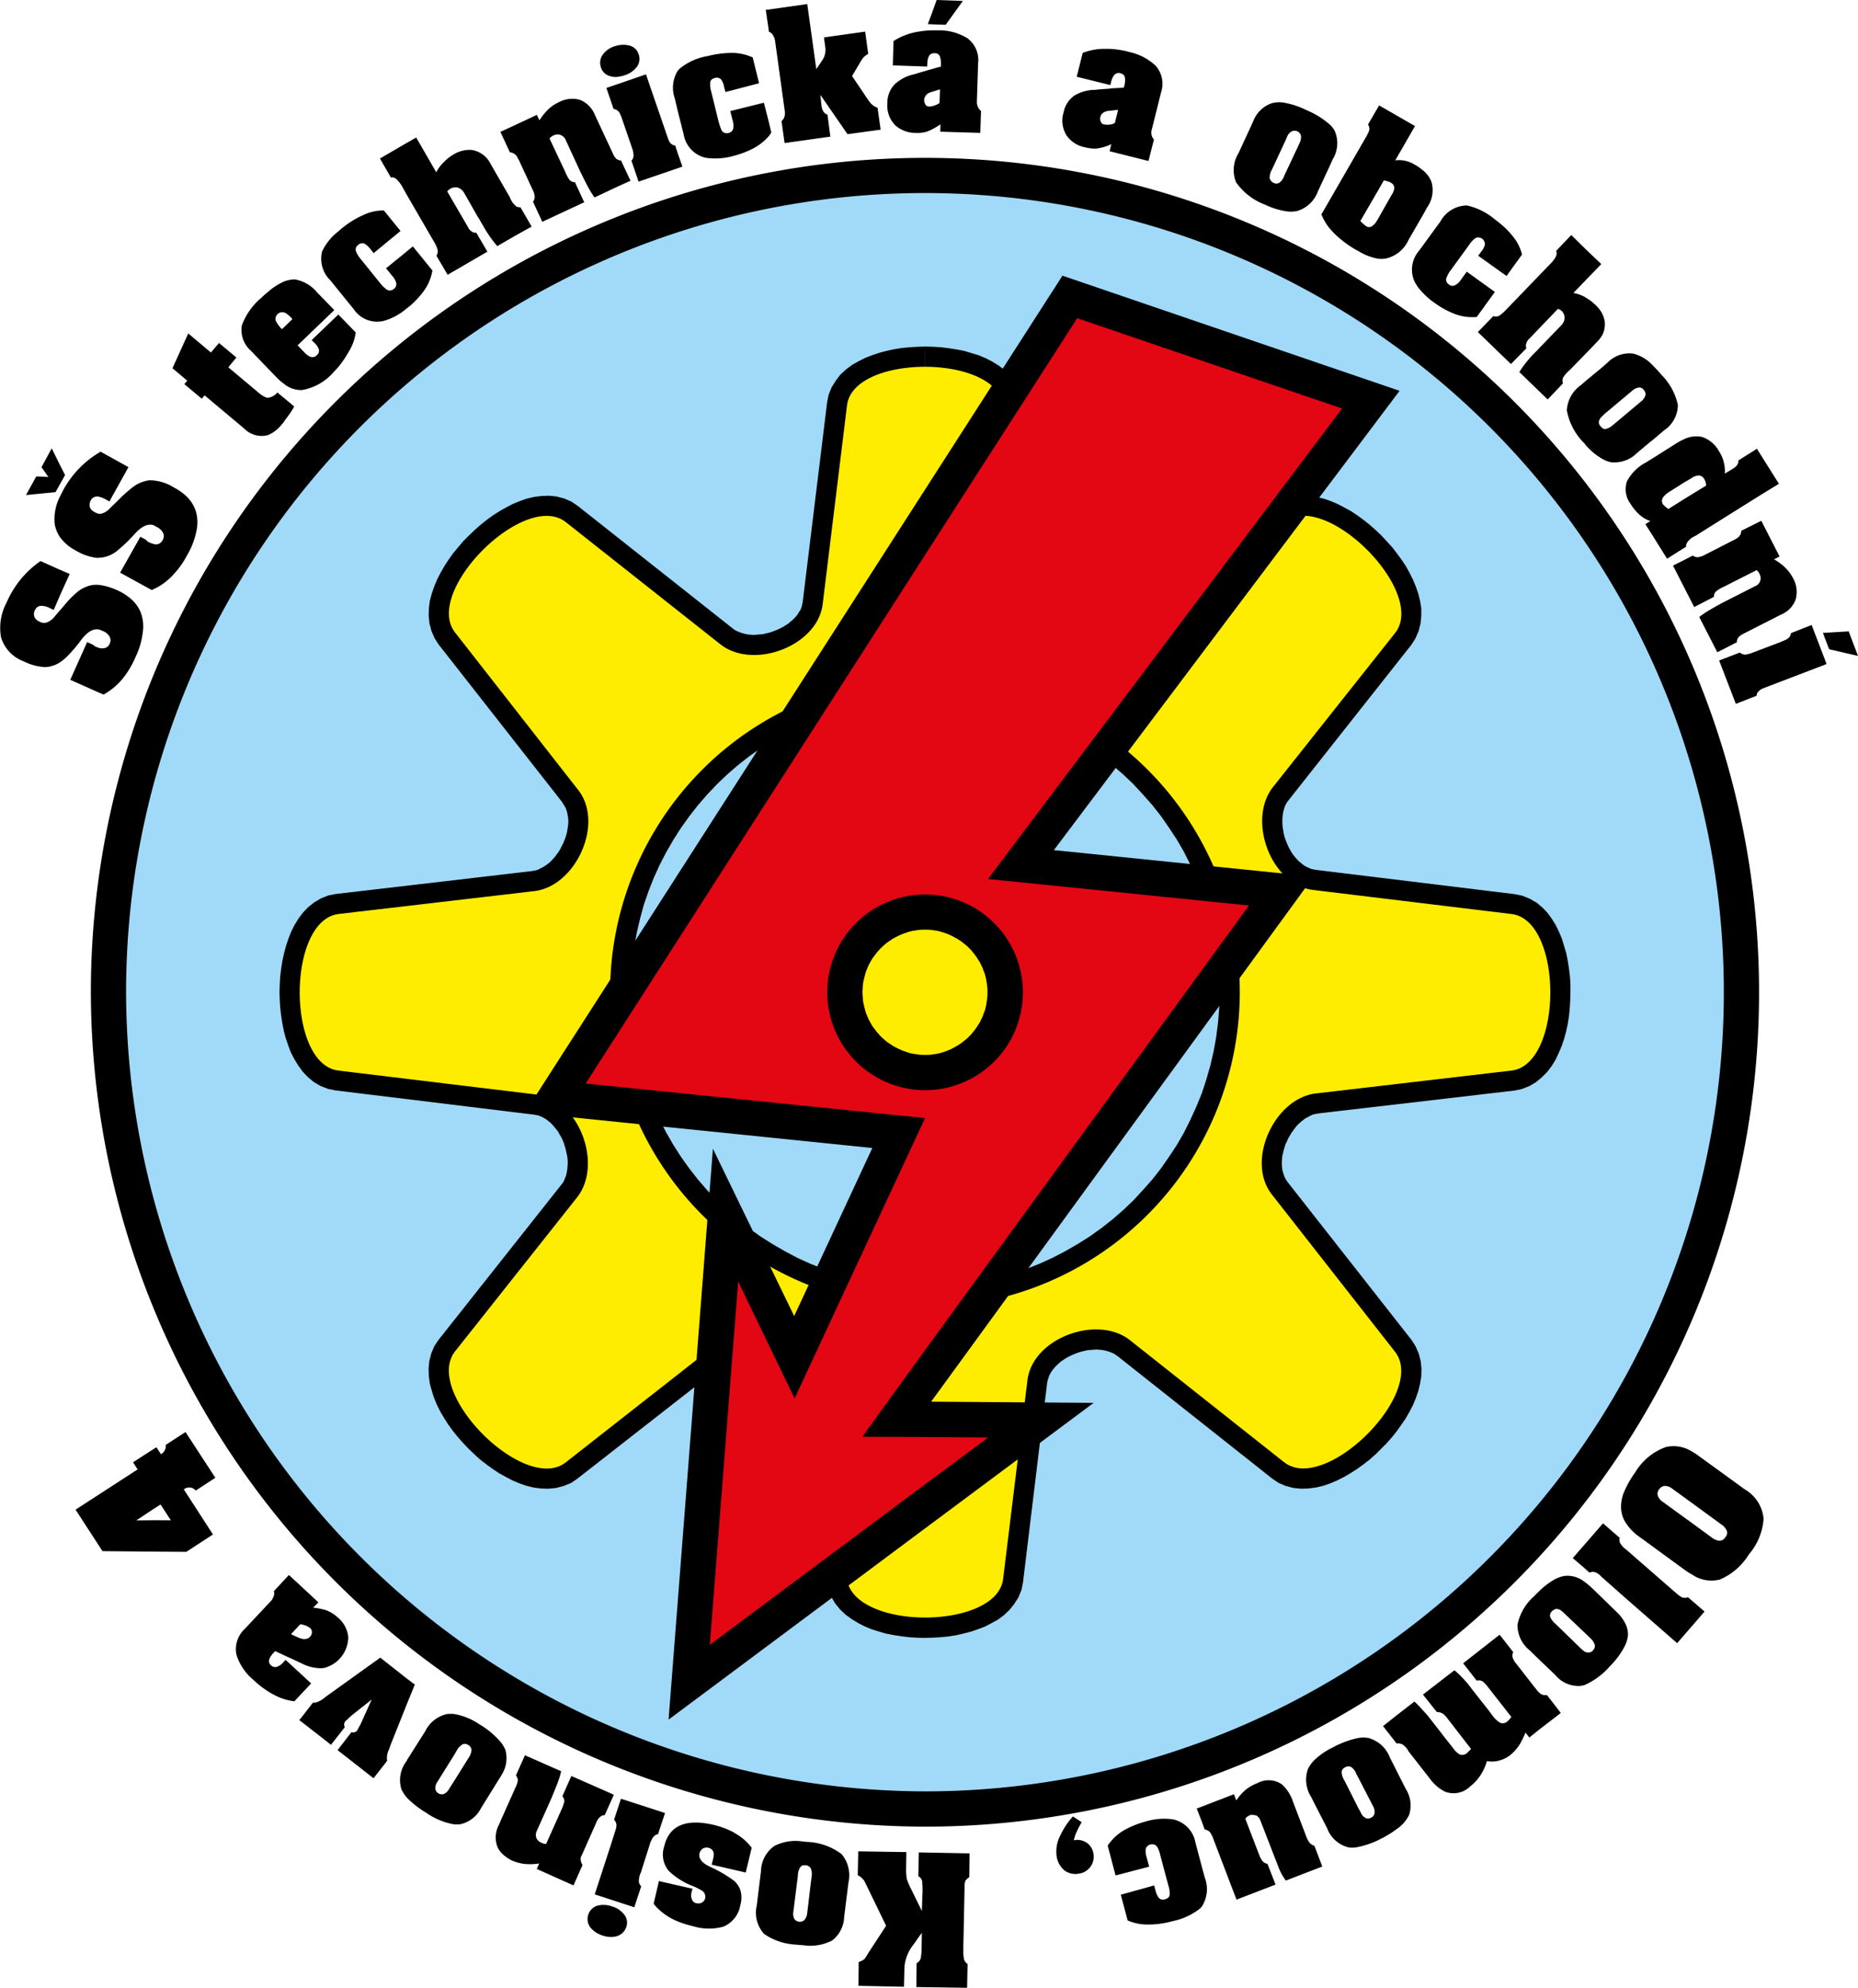
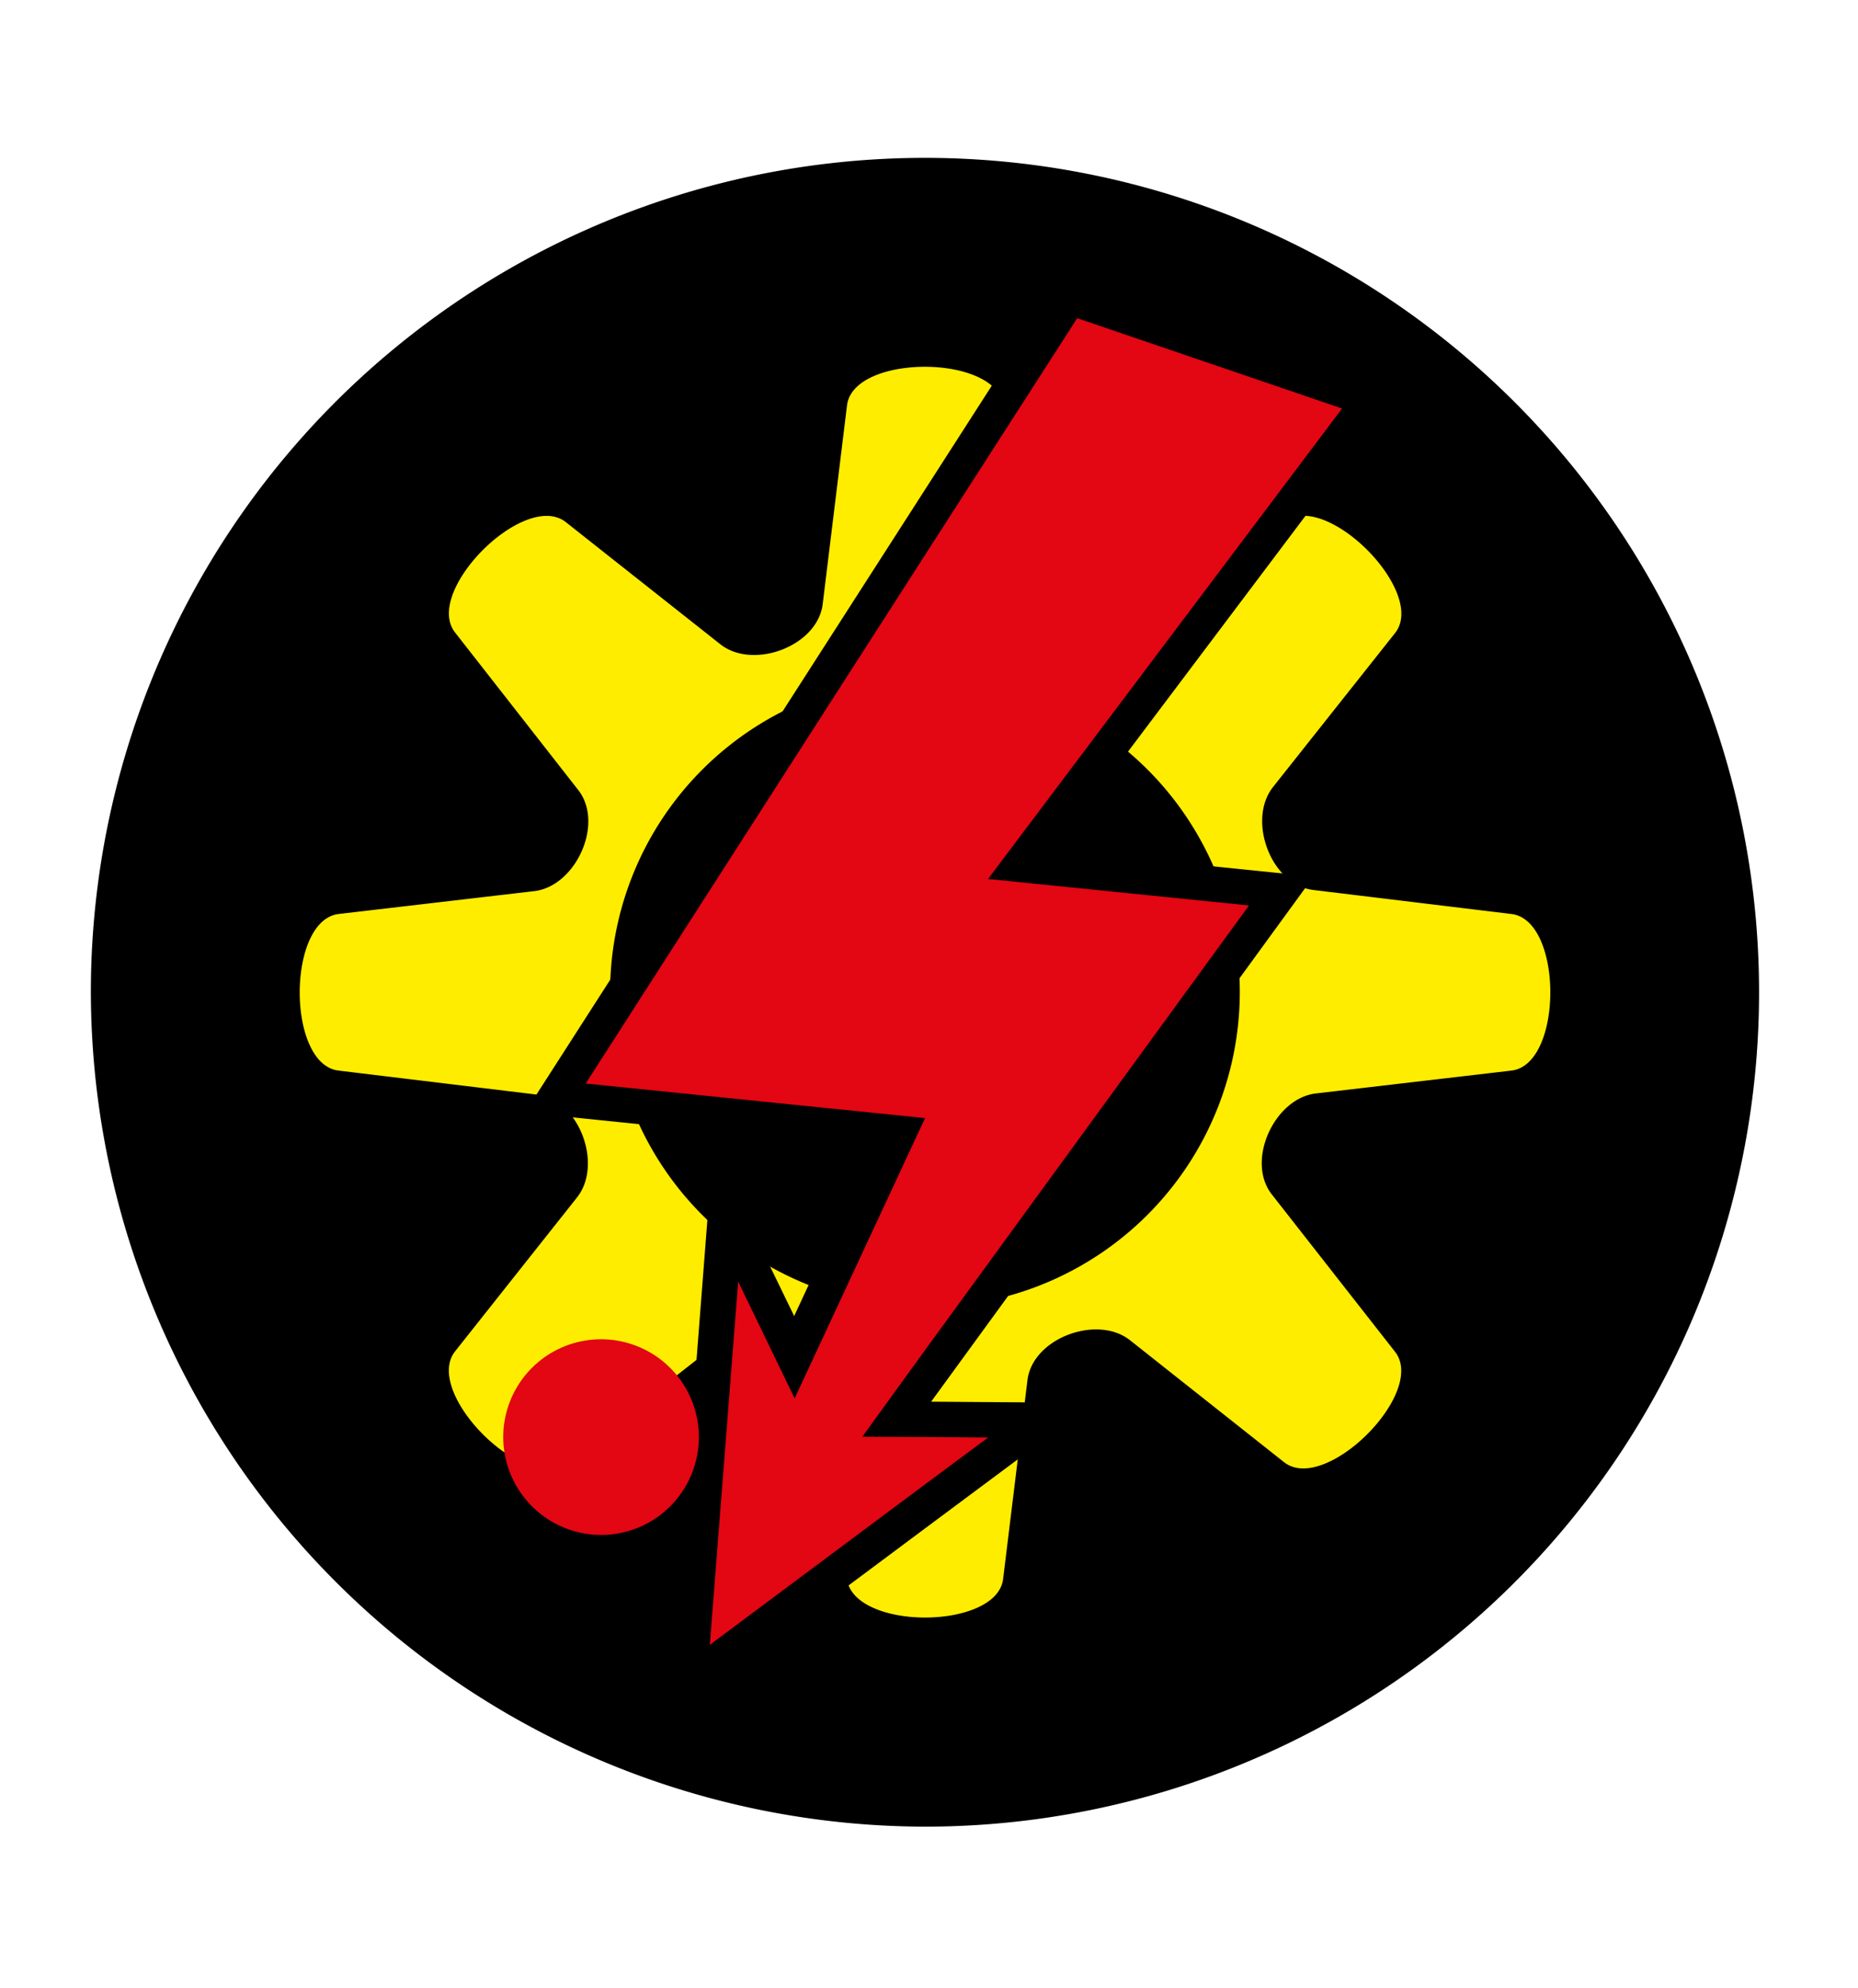
<svg xmlns="http://www.w3.org/2000/svg" width="105.808" height="113.159">
  <g data-name="stažený soubor">
    <path d="M52.674 103.987a47.5 47.5 0 1 0-47.5-47.5 47.6 47.6 0 0 0 47.5 47.5Z" data-name="Path 3746" />
-     <path fill="#a1daf8" d="M52.674 101.978A45.494 45.494 0 1 0 7.18 56.484a45.59 45.59 0 0 0 45.494 45.494Z" data-name="Path 3747" />
    <path fill="#ffed00" stroke="#000" stroke-miterlimit="10" stroke-width=".216" d="M52.673 60.338a3.847 3.847 0 1 0-3.826-3.853 3.857 3.857 0 0 0 3.826 3.853Z" data-name="Path 3748" />
-     <path d="m58.169 22.944 1.289 11.139.027.149.041.136.041.136.054.122.068.136.082.122.095.136.095.122.122.122.122.122.136.122.136.109.149.095.163.095.163.095.163.081.176.068.177.068.163.041.177.054.176.027.177.014.163.014h.163l.149-.014.149-.014.149-.027.136-.041.122-.054.122-.054.122-.068.122-.095 8.982-7.028.339-.231.407-.163.42-.109.421-.041.421.014.407.054.407.095.393.136.38.163.38.2.366.2.366.244.353.258.339.271.339.3.326.312.3.326.3.326.271.353.258.353.244.366.2.366.19.38.163.393.136.393.095.393.068.407v.421l-.041.421-.108.421-.177.407-.217.339-6.96 8.806-.095.122-.068.109-.068.122-.054.136-.041.149-.041.149-.013.149-.027.163v.339l.014.176.027.176.027.177.041.19.054.176.068.176.068.163.081.177.082.149.095.163.095.136.109.136.109.122.122.122.122.095.109.095.122.081.136.068.122.054.122.054.136.027.149.027 11.329 1.384.393.081.407.163.38.217.326.271.285.3.244.339.217.353.176.366.163.393.122.407.122.407.081.421.068.434.054.448.027.434v.448l-.013.448-.027.448-.041.434-.068.434-.095.434-.109.407-.136.407-.163.38-.176.38-.217.353-.244.326-.3.3-.326.271-.366.217-.421.163-.393.081-11.153 1.3-.149.027-.136.027-.122.041-.136.068-.122.068-.136.068-.122.095-.136.109-.122.109-.122.122-.109.136-.109.149-.109.149-.095.163-.095.163-.068.163-.082.163-.054.177-.054.176-.041.176-.041.177-.014.163-.013.163v.163l.013.163.014.149.041.149.041.136.041.122.054.122.068.109.095.136 7.042 8.969.217.339.176.407.109.421.041.421-.013.421-.068.407-.095.394-.136.393-.163.394-.19.366-.217.38-.244.353-.258.367-.271.339-.3.339-.312.312-.312.312-.339.3-.353.271-.353.258-.366.231-.366.217-.38.19-.38.163-.393.136-.407.095-.407.054-.421.013-.42-.041-.421-.109-.407-.176-.339-.231-8.792-6.96-.136-.095-.109-.068-.122-.054-.136-.054-.136-.041-.149-.041-.163-.027-.163-.014-.163-.014-.176.014-.177.014-.176.014-.177.041-.176.041-.177.054-.176.068-.177.068-.163.081-.163.081-.149.095-.149.1-.136.108-.122.109-.109.109-.109.122-.095.122-.081.122-.068.122-.054.122-.041.136-.041.122-.027.163-1.37 11.316-.081.407-.163.407-.231.366-.271.339-.3.285-.326.244-.366.2-.366.19-.393.149-.393.136-.421.109-.421.095-.434.068-.434.041-.448.027-.434.014V73.373l.868-.027.855-.054.841-.108.828-.149.814-.19.8-.231.787-.271.76-.3.746-.339.733-.38.706-.407.692-.434.665-.475.638-.5.61-.529.584-.556.556-.6.543-.611.5-.637.461-.665.448-.678.407-.706.366-.733.339-.746.312-.76.258-.787.231-.8.19-.814.149-.828.109-.855.068-.855.013-.868-.013-.855-.068-.855-.109-.855-.149-.828-.19-.814-.231-.8-.258-.787-.312-.76-.339-.746-.366-.733-.407-.706-.448-.678-.461-.665-.5-.638-.543-.611-.556-.6-.584-.556-.61-.529-.638-.5-.665-.475-.692-.434-.706-.407-.723-.375-.746-.339-.76-.3-.787-.271-.8-.231-.814-.19-.828-.149-.841-.109-.855-.054-.868-.027V19.837h.013l.448.014.434.027.448.054.434.068.42.081.407.122.407.122.393.163.366.19.353.217.326.244.312.285.258.326.231.38.149.407.1.407Zm-5.5 70.188h-.014l-.434-.014-.448-.027-.434-.054-.434-.068-.421-.081-.42-.122-.393-.122-.393-.163-.366-.19-.353-.217-.339-.244-.3-.285-.271-.326-.217-.38-.163-.407-.081-.407-1.3-11.139-.014-.149-.041-.136-.041-.136-.054-.122-.068-.136-.081-.122-.095-.135-.109-.122-.109-.122-.122-.122-.136-.122-.149-.108-.149-.1-.149-.095-.163-.095-.176-.082-.163-.068-.176-.068-.177-.041-.176-.054-.163-.027-.177-.014-.163-.014h-.159l-.163.014-.149.014-.136.027-.136.041-.136.054-.122.054-.109.068-.122.095-9 7.028-.339.231-.407.163-.421.109-.42.041-.407-.013-.402-.049-.407-.1-.393-.136-.38-.163-.38-.2-.366-.2-.366-.244-.353-.258-.353-.271-.326-.3-.326-.312-.312-.326-.285-.326-.285-.353-.258-.353-.231-.366-.217-.366-.19-.38-.163-.393-.122-.393-.108-.393-.054-.407-.014-.421.041-.421.109-.42.177-.407.231-.339 6.96-8.792.095-.122.068-.108.054-.122.054-.136.054-.149.027-.149.027-.149.013-.163.014-.163v-.177l-.014-.177-.027-.176-.041-.176-.041-.19-.054-.177-.054-.177-.068-.163-.081-.177-.095-.149-.082-.163-.109-.136-.108-.136-.109-.122-.109-.122-.122-.095-.122-.095-.122-.082-.122-.068-.122-.054-.122-.054-.136-.027-.149-.027-11.329-1.384-.394-.082-.42-.163-.366-.217-.326-.271-.285-.3-.244-.339-.217-.353-.19-.366-.149-.393-.137-.411-.109-.407-.081-.421-.068-.434-.054-.448-.027-.448-.014-.434.014-.448.027-.448.054-.434.068-.434.095-.434.109-.407.136-.407.149-.38.19-.38.217-.353.244-.326.285-.3.339-.271.366-.217.407-.163.407-.081 11.139-1.3.163-.027.122-.027.136-.041.122-.068.136-.068.136-.081.122-.081.136-.109.122-.109.109-.122.122-.136.109-.149.109-.149.095-.163.081-.163.082-.163.068-.163.068-.176.054-.176.041-.176.027-.176.027-.163.014-.163v-.163l-.014-.163-.027-.149-.027-.149-.041-.136-.041-.122-.068-.122-.068-.109-.081-.136-7.042-8.982-.217-.339-.177-.407-.109-.421-.041-.421.014-.421.054-.407.108-.393.136-.393.163-.393.19-.366.217-.38.231-.353.258-.366.285-.339.285-.339.312-.312.326-.312.339-.3.339-.271.353-.258.366-.231.38-.217.366-.19.393-.163.394-.136.393-.095.42-.054.407-.014.421.041.42.109.407.176.339.231 8.806 6.96.122.095.122.068.122.054.136.054.136.041.149.041.149.027.163.014.176.014.163-.014.176-.014.19-.014.176-.041.176-.041.177-.054.176-.068.177-.068.163-.081.163-.081.149-.095.149-.095.122-.109.136-.109.109-.109.109-.122.095-.122.068-.122.081-.122.054-.122.041-.136.027-.122.027-.163 1.384-11.316.082-.407.163-.407.231-.366.258-.339.312-.285.326-.244.353-.2.38-.19.38-.149.407-.136.407-.109.434-.095.434-.068.434-.041.448-.027.421-.014v19.769l-.855.027-.855.054-.841.109-.828.149-.828.19-.787.231-.787.271-.773.3-.746.339-.719.38-.706.407-.692.434-.665.475-.638.5-.61.529-.584.556-.57.6-.529.611-.5.638-.475.665-.434.678-.407.706-.381.732-.339.746-.3.76-.271.787-.217.8-.19.814-.149.828-.109.855-.068.855-.027.855.027.868.068.855.109.855.149.828.19.814.217.8.271.787.3.76.339.746.38.733.407.706.434.678.475.665.5.638.529.611.57.6.584.556.611.529.638.5.665.475.692.434.705.407.719.38.746.339.773.3.787.271.787.231.828.19.828.149.841.108.855.054.855.027v19.755Z" data-name="Path 3749" />
-     <path fill="none" stroke="#000" stroke-miterlimit="10" stroke-width=".216" d="m58.169 22.944 1.289 11.139.027.149.041.136.041.136.054.122.068.136.082.122.095.136.095.122.122.122.122.122.136.122.136.109.149.095.163.095.163.095.163.081.176.068.177.068.163.041.177.054.176.027.177.014.163.014h.163l.149-.014.149-.014.149-.027.136-.041.122-.054.122-.054.122-.068.122-.095 8.982-7.028.339-.231.407-.163.42-.109.421-.041.421.014.407.054.407.095.393.136.38.163.38.2.366.2.366.244.353.258.339.271.339.3.326.312.3.326.3.326.271.353.258.353.244.366.2.366.19.38.163.393.136.393.095.393.068.407v.421l-.041.421-.108.421-.177.407-.217.339-6.96 8.806-.095.122-.068.109-.068.122-.054.136-.041.149-.041.149-.013.149-.027.163v.339l.014.176.027.176.027.177.041.19.054.176.068.176.068.163.081.177.082.149.095.163.095.136.109.136.109.122.122.122.122.095.109.095.122.081.136.068.122.054.122.054.136.027.149.027 11.329 1.384.393.081.407.163.38.217.326.271.285.3.244.339.217.353.176.366.163.393.122.407.122.407.081.421.068.434.054.448.027.434v.448l-.013.448-.027.448-.041.434-.068.434-.095.434-.109.407-.136.407-.163.38-.176.38-.217.353-.244.326-.3.3-.326.271-.366.217-.421.163-.393.081-11.153 1.3-.149.027-.136.027-.122.041-.136.068-.122.068-.136.068-.122.095-.136.109-.122.109-.122.122-.109.136-.109.149-.109.149-.095.163-.095.163-.068.163-.082.163-.054.177-.054.176-.041.176-.041.177-.014.163-.013.163v.163l.013.163.014.149.041.149.041.136.041.122.054.122.068.109.095.136 7.042 8.969.217.339.176.407.109.421.041.421-.013.421-.068.407-.095.394-.136.393-.163.394-.19.366-.217.38-.244.353-.258.367-.271.339-.3.339-.312.312-.312.312-.339.3-.353.271-.353.258-.366.231-.366.217-.38.19-.38.163-.393.136-.407.095-.407.054-.421.013-.42-.041-.421-.109-.407-.176-.339-.231-8.792-6.96-.136-.095-.109-.068-.122-.054-.136-.054-.136-.041-.149-.041-.163-.027-.163-.014-.163-.014-.176.014-.177.014-.176.014-.177.041-.176.041-.177.054-.176.068-.177.068-.163.081-.163.081-.149.095-.149.1-.136.108-.122.109-.109.109-.109.122-.095.122-.081.122-.068.122-.054.122-.041.136-.041.122-.027.163-1.37 11.316-.081.407-.163.407-.231.366-.271.339-.3.285-.326.244-.366.2-.366.19-.393.149-.393.136-.421.109-.421.095-.434.068-.434.041-.448.027-.448.014-.434-.014-.448-.027-.434-.054-.434-.068-.421-.081-.42-.122-.393-.122-.393-.163-.366-.19-.353-.217-.339-.244-.3-.285-.271-.326-.217-.38-.163-.407-.082-.407-1.3-11.139-.014-.149-.041-.136-.041-.136-.054-.122-.068-.136-.081-.122-.1-.135-.108-.122-.109-.122-.122-.122-.136-.122-.149-.109-.149-.095-.149-.095-.163-.095-.176-.082-.163-.068-.177-.068-.176-.041-.176-.054-.163-.027-.177-.014-.163-.014h-.154l-.163.014-.149.014-.136.027-.136.041-.136.054-.122.054-.109.068-.122.095-9 7.028-.339.231-.407.163-.421.109-.42.041-.407-.014-.407-.054-.407-.1-.393-.136-.38-.163-.38-.2-.366-.2-.366-.244-.353-.258-.353-.271-.326-.3-.326-.312-.312-.326-.285-.326-.285-.353-.258-.353-.231-.366-.217-.366-.19-.38-.163-.393-.122-.393-.108-.393-.054-.407-.014-.421.041-.421.109-.42.176-.407.231-.339 6.96-8.792.095-.122.068-.108.054-.122.054-.136.054-.149.027-.149.027-.149.013-.163.014-.163v-.177l-.014-.177-.027-.176-.041-.176-.041-.19-.054-.177-.054-.177-.068-.163-.081-.177-.095-.149-.082-.163-.109-.136-.108-.136-.109-.122-.109-.122-.122-.1-.122-.095-.122-.082-.122-.068-.122-.054-.122-.054-.136-.027-.149-.027-11.322-1.382-.393-.082-.42-.163-.366-.217-.326-.271-.285-.3-.244-.339-.217-.353-.19-.366-.149-.393-.139-.406-.109-.407-.081-.421-.068-.434-.054-.448-.027-.448-.014-.434.014-.448.027-.448.054-.434.068-.434.095-.434.109-.407.136-.407.149-.38.19-.38.217-.353.244-.326.285-.3.339-.271.366-.217.407-.163.407-.081 11.139-1.3.163-.027.122-.027.136-.041.122-.068.136-.068.136-.081.122-.081.136-.109.122-.109.108-.122.122-.136.109-.149.109-.149.095-.163.081-.163.082-.163.068-.163.068-.176.054-.176.041-.176.027-.176.027-.163.014-.163v-.163l-.014-.163-.027-.149-.027-.149-.041-.136-.041-.122-.068-.122-.068-.109-.081-.136-7.042-8.982-.217-.339-.176-.407-.109-.421-.041-.421.014-.421.054-.407.108-.393.136-.393.163-.393.19-.366.217-.38.231-.353.258-.366.285-.339.285-.339.312-.312.326-.312.339-.3.339-.271.353-.258.366-.231.38-.217.366-.19.393-.163.393-.136.394-.095.42-.054.407-.014.421.041.42.109.407.176.339.231 8.806 6.96.122.095.122.068.122.054.136.054.136.041.149.041.149.027.163.014.176.014.163-.014.176-.014.19-.014.177-.041.176-.041.18-.055.176-.068.177-.068.163-.081.163-.081.149-.095.149-.095.122-.109.136-.109.109-.109.109-.122.095-.122.068-.122.082-.122.054-.122.041-.136.027-.122.027-.163 1.384-11.316.081-.407.163-.407.231-.366.258-.339.312-.285.326-.244.353-.2.38-.19.38-.149.407-.136.407-.109.434-.095.434-.068.434-.041.448-.027.434-.014.448.014.434.027.448.054.434.068.42.081.407.122.407.122.393.163.366.19.353.217.326.244.312.285.258.326.231.38.149.407.094.408Zm-5.491 50.431.868-.027.855-.054.841-.108.828-.149.814-.19.8-.231.787-.271.76-.3.746-.339.733-.38.706-.407.692-.434.665-.475.638-.5.61-.529.584-.556.556-.6.543-.611.5-.638.461-.665.448-.678.407-.706.366-.733.339-.746.312-.76.258-.787.231-.8.19-.814.149-.828.109-.855.068-.855.014-.868-.014-.855-.068-.855-.109-.855-.149-.828-.19-.814-.231-.8-.258-.787-.312-.76-.339-.746-.366-.733-.407-.706-.448-.678-.461-.665-.5-.638-.543-.611-.556-.6-.584-.556-.61-.529-.638-.5-.665-.475-.692-.434-.706-.407-.732-.374-.746-.339-.76-.3-.787-.271-.8-.231-.814-.19-.828-.149-.841-.109-.855-.054-.868-.027-.855.027-.855.054-.841.109-.828.149-.828.19-.787.231-.787.271-.773.3-.746.339-.719.38-.705.407-.692.434-.665.475-.638.5-.611.529-.584.556-.57.6-.529.611-.5.638-.475.665-.434.678-.407.706-.38.733-.339.746-.3.76-.271.787-.217.8-.19.814-.149.828-.109.855-.068.855-.027.855.027.868.068.855.109.855.149.828.19.814.217.8.271.787.3.76.339.746.38.733.407.706.434.678.475.665.5.638.529.611.57.6.584.556.611.529.638.5.665.475.692.434.705.407.719.38.746.339.773.3.787.271.787.231.828.19.828.149.841.108.855.054Z" data-name="Path 3750" />
    <path fill="#ffed00" d="m86.079 52.033-11.3-1.37c-2.415-.3-3.758-3.975-2.293-5.848l6.961-8.779c1.845-2.334-3.962-8.154-6.3-6.323l-8.969 7.028c-1.913 1.493-5.468-.149-5.753-2.51l-1.289-11.126c-.176-1.479-2.32-2.225-4.464-2.225s-4.26.733-4.437 2.2l-1.384 11.3c-.285 2.415-3.975 3.772-5.834 2.293l-8.792-6.947c-2.334-1.845-8.141 3.948-6.309 6.282l7.015 8.969c1.493 1.913-.149 5.482-2.51 5.753l-11.126 1.3c-2.958.339-2.972 8.548-.027 8.914l11.316 1.37c2.4.3 3.758 3.976 2.28 5.848l-6.947 8.765c-1.845 2.334 3.962 8.154 6.3 6.323l8.969-7.028c1.913-1.479 5.468.149 5.739 2.51l1.3 11.126c.176 1.479 2.32 2.225 4.45 2.225s4.274-.733 4.45-2.2l1.384-11.3c.285-2.415 3.975-3.758 5.834-2.293l8.779 6.947c2.334 1.845 8.154-3.948 6.323-6.282L72.43 68c-1.506-1.913.149-5.482 2.51-5.753l11.126-1.3c2.958-.339 2.958-8.548.014-8.914Zm-33.4 22.388a17.93 17.93 0 1 1 17.924-17.937 17.96 17.96 0 0 1-17.929 17.937Z" data-name="Path 3751" />
    <path d="m60.503 15.694-7.829 12.184v25.047h.176l.19.014.177.027.176.027.163.041.176.054.163.054.163.068.149.068.149.081.149.081.149.095.136.095.136.109.136.109.122.122.122.122.109.136.109.136.095.136.095.149.095.149.068.149.082.163.054.163.068.163.041.163.041.176.027.176.027.176.014.176v.367l-.014.176-.027.177-.027.177-.041.176-.041.163-.068.163-.054.163-.082.163-.068.149-.095.149-.095.149-.095.136-.109.136-.109.136-.122.122-.122.122-.136.108-.136.109-.136.095-.149.095-.149.082-.149.082-.149.068-.163.068-.163.054-.176.054-.163.041-.176.027-.177.027-.19.014h-.176v26.96l9.606-7.15-9.254-.068 21.777-29.891-14.788-1.508 19.687-26.146Zm-7.829 12.184L29.893 63.332l19.783 2.022-4.45 9.566-4.628-9.526-2.524 32.5 14.6-10.882v-26.96h-.177l-.176-.014-.177-.027-.176-.027-.177-.041-.163-.054-.163-.054-.163-.068-.149-.068-.163-.081-.149-.082-.136-.095-.149-.095-.136-.109-.122-.109-.136-.122-.109-.122-.122-.136-.1-.136-.108-.136-.095-.149-.082-.149-.081-.149-.068-.163-.068-.163-.054-.163-.041-.163-.041-.177-.041-.176-.014-.177-.013-.176-.014-.19.014-.176.013-.176.014-.176.041-.176.041-.177.041-.163.054-.163.068-.163.068-.163.081-.149.082-.149.095-.149.108-.136.1-.136.122-.136.109-.122.136-.122.122-.109.136-.109.149-.095.136-.095.149-.081.163-.081.149-.068.163-.068.163-.054.163-.054.177-.041.176-.027.177-.027.176-.014h.177V27.882Z" data-name="Path 3752" />
-     <path fill="#e30613" d="M71.127 51.546 56.265 50.04l20.162-26.784-15.083-5.142-8.67 13.487-19.321 30.081 19.321 1.967v.014l-7.422 15.943-3.215-6.648-1.615 20.678 12.252-9.131 3.6-2.673-3.6-.027-3.569-.014 3.569-4.925Zm-24.016 4.939a5.57 5.57 0 1 1 5.563 5.577 5.579 5.579 0 0 1-5.563-5.577Z" data-name="Path 3753" />
-     <path d="m43.501 5.848-1.913.475.136.543a.988.988 0 0 1 .027.475.344.344 0 0 1-.271.231.338.338 0 0 1-.393-.163 4.394 4.394 0 0 1-.163-.475l-.423-1.724a1.323 1.323 0 0 1-.054-.529c.013-.122.109-.2.271-.244a.337.337 0 0 1 .366.109 1.129 1.129 0 0 1 .149.393l.081.3 1.913-.5-.363-1.469a2.839 2.839 0 0 0-1.163-.258 5.693 5.693 0 0 0-1.384.176 3.452 3.452 0 0 0-1.614.719c-.041.041-.068.081-.109.122a1.851 1.851 0 0 0-.163 1.587l.163.692.339 1.343a1.643 1.643 0 0 0 1.248 1.33 3.758 3.758 0 0 0 1.6-.109 5.24 5.24 0 0 0 1.085-.407 3.106 3.106 0 0 0 .909-.706 2.071 2.071 0 0 0 .149-.217l-.149-.624-.274-1.07ZM35.212 9.1a.283.283 0 0 1-.136-.081.941.941 0 0 1-.176-.285l-1.018-2.181a1.53 1.53 0 0 0-.855-.868 1.616 1.616 0 0 0-1.208.136 2.214 2.214 0 0 0-.584.393 3.192 3.192 0 0 0-.515.638l-.149-.312-1.194.56-.882.407.543 1.167a.478.478 0 0 1 .339.163q.041.02.041.041c.027.041.068.122.149.271l.787 1.7a.808.808 0 0 1 .095.38.5.5 0 0 1-.095.258l.529 1.14 2.388-1.113-.529-1.14a.421.421 0 0 1-.312-.136 2.025 2.025 0 0 1-.229-.428l-.909-1.927a.7.7 0 0 1 .231-.176.569.569 0 0 1 .393-.027.532.532 0 0 1 .285.258l.787 1.71q.244.509.448.9a5.517 5.517 0 0 0 .421.692l1.357-.638.692-.312-.545-1.159a.292.292 0 0 1-.149-.027Zm3.243-.814a.434.434 0 0 1-.271-.136.739.739 0 0 1-.136-.244l-1.262-3.673-1.574.543-.679.231.407 1.193a.472.472 0 0 1 .271.136l.041.041a1.931 1.931 0 0 1 .149.323l.027.081.557 1.619a1.474 1.474 0 0 1 .095.434.438.438 0 0 1-.122.312l.407 1.194 2.225-.76.271-.095-.271-.773-.136-.421Zm-9.077 3.446c0-.014-.014-.014-.027-.027a1.083 1.083 0 0 1-.258-.339l-.081-.176-1.073-1.855a1.438 1.438 0 0 0-1.086-.8 1.752 1.752 0 0 0-1.045.271 2.394 2.394 0 0 0-.529.421 1.981 1.981 0 0 0-.434.583l-1.144-1.981-.57.326-1.493.868.624 1.085c.122-.041.258.014.393.176a1.689 1.689 0 0 1 .258.353l.217.393 1.614 2.781a1.552 1.552 0 0 1 .177.421.434.434 0 0 1-.068.326l.638 1.085 2.266-1.316-.638-1.085a.327.327 0 0 1-.244-.054.592.592 0 0 1-.231-.271L25.469 10.9a.591.591 0 0 1 .611-.217.634.634 0 0 1 .353.3l.773 1.357a2.788 2.788 0 0 1 .163.271c.081.136.136.231.176.3a7.127 7.127 0 0 0 .773 1.1l1.058-.611.9-.5-.638-1.1a.514.514 0 0 1-.257-.054Zm-6.241 2.605-1.153.936.353.434a.939.939 0 0 1 .231.421.342.342 0 0 1-.149.326.328.328 0 0 1-.42.014 2.075 2.075 0 0 1-.353-.353l-1.115-1.38a1.585 1.585 0 0 1-.271-.461.322.322 0 0 1 .149-.339.337.337 0 0 1 .366-.054 1.406 1.406 0 0 1 .312.285l.19.244 1.533-1.262-.95-1.167a2.678 2.678 0 0 0-1.167.258 5.347 5.347 0 0 0-1.194.733 5.065 5.065 0 0 0-.231.2 3.116 3.116 0 0 0-.923 1.14 1.707 1.707 0 0 0 .475 1.655l.448.556.882 1.085a1.6 1.6 0 0 0 1.682.665 3.4 3.4 0 0 0 1.3-.692.742.742 0 0 1 .109-.081 5.052 5.052 0 0 0 .8-.814 2.718 2.718 0 0 0 .583-1.289l-1.113-1.37-.38.312ZM34.723 4.328a.975.975 0 0 0 .488.041 1.869 1.869 0 0 0 .353-.081 1.379 1.379 0 0 0 .706-.488.75.75 0 0 0 .095-.719.717.717 0 0 0-.529-.488 1.376 1.376 0 0 0-.624-.014c-.068.014-.149.041-.217.054a1.358 1.358 0 0 0-.678.488.8.8 0 0 0-.095.719.726.726 0 0 0 .501.488ZM3.394 27.6l.312-.556-.312-.611-.448-.909-.583 1.072.393.556-.692-.027-.583 1.056 1.682-.163Zm50.46-26.189.977-1.357L53.339 0l-.258.719-.244.651.244.014ZM7.492 34.124a3.218 3.218 0 0 0-.828-.529 3.638 3.638 0 0 0-1.045-.3 1.749 1.749 0 0 0-.38.014 1.853 1.853 0 0 0-.9.448 5.357 5.357 0 0 0-.611.624c-.082.095-.19.231-.339.393-.068.081-.163.19-.258.3a1 1 0 0 1-.529.38.56.56 0 0 1-.38-.081.5.5 0 0 1-.258-.244.479.479 0 0 1 .041-.421.373.373 0 0 1 .312-.217 1.019 1.019 0 0 1 .484.109l.258.122.339-.787.57-1.262-.57-.244-1.089-.489a5.518 5.518 0 0 0-1.927 2.347 3.069 3.069 0 0 0-.326 1.981 2.106 2.106 0 0 0 1.3 1.384 3.1 3.1 0 0 0 1.208.326 1.693 1.693 0 0 0 .828-.258 2.648 2.648 0 0 0 .393-.312 8.544 8.544 0 0 0 .868-1.018c.326-.421.651-.611.963-.556h.027l.231.095a.773.773 0 0 1 .366.312.416.416 0 0 1 .014.38.41.41 0 0 1-.38.285.615.615 0 0 1-.258-.027c-.068-.027-.149-.054-.231-.095a.3.3 0 0 0-.122-.095l-.3-.136-.962 2.147 1.615.719.285.122a3.842 3.842 0 0 0 1.14-.977 5.315 5.315 0 0 0 .692-1.194A4.311 4.311 0 0 0 8.129 36a2.253 2.253 0 0 0-.122-1.153 1.99 1.99 0 0 0-.515-.719Zm10.257-14.762.149.149a.893.893 0 0 1 .244.339.31.31 0 0 1-.095.366.339.339 0 0 1-.407.081 1.087 1.087 0 0 1-.326-.258l-.366-.38 2.09-2.008-.977-1a2.093 2.093 0 0 0-1.276-.746 1.744 1.744 0 0 0-.611.122 3.51 3.51 0 0 0-.923.6 3.95 3.95 0 0 0-.366.326 3.7 3.7 0 0 0-1.113 1.574 1.575 1.575 0 0 0 .529 1.452l.95.99.529.543a2.931 2.931 0 0 0 .393.339 1.514 1.514 0 0 0 1.031.353 3.085 3.085 0 0 0 1.777-1c.095-.109.19-.2.285-.312a5.585 5.585 0 0 0 .584-.855 2.735 2.735 0 0 0 .407-1.113l-.99-1.018Zm-1.574-.733-.122.109a1.784 1.784 0 0 1-.312-.407.344.344 0 0 1 .054-.434.38.38 0 0 1 .38-.109c.027.014.054.014.082.027a1.615 1.615 0 0 1 .393.353l-.475.461Zm-5.468 9.715a3.044 3.044 0 0 0-.787-.583 2.654 2.654 0 0 0-1.4-.421 1.956 1.956 0 0 0-.923.366 8.544 8.544 0 0 0-.665.57c-.136.136-.353.353-.651.638a1.014 1.014 0 0 1-.556.339H5.62a1.423 1.423 0 0 1-.271-.122.477.477 0 0 1-.231-.258.546.546 0 0 1 .068-.421.421.421 0 0 1 .339-.19.231.231 0 0 1 .095.014 1.226 1.226 0 0 1 .366.136l.244.136 1.085-1.954-1.587-.882c-.041.027-.068.041-.109.068a5.617 5.617 0 0 0-2.018 2.12c-.068.136-.136.271-.2.393a2.824 2.824 0 0 0-.285 1.547 1.95 1.95 0 0 0 .285.719 2.536 2.536 0 0 0 .9.773 3.059 3.059 0 0 0 1.167.421.654.654 0 0 0 .163 0 1.76 1.76 0 0 0 1.1-.448 8.51 8.51 0 0 0 .963-.936c.38-.407.719-.57 1.045-.475l.217.122a.742.742 0 0 1 .339.339.419.419 0 0 1-.027.38.437.437 0 0 1-.407.258 1.385 1.385 0 0 1-.475-.177.412.412 0 0 0-.109-.109l-.285-.149L6.841 32.6l1.8.99a3.551 3.551 0 0 0 1.221-.868 5.073 5.073 0 0 0 .8-1.126 4.267 4.267 0 0 0 .515-1.33 2.23 2.23 0 0 0-.027-1.167 2.047 2.047 0 0 0-.448-.76Zm5.088-6a.816.816 0 0 1-.543.3h-.051a1.506 1.506 0 0 1-.488-.3l-1.712-1.435.461-.556-.99-.828-.461.543-1.29-1.086-.9 1.981.841.706-.163.2.99.828.163-.19 2.266 1.9a1.385 1.385 0 0 0 1.33.366 1.929 1.929 0 0 0 .787-.6c.041-.041.081-.095.136-.163.027-.054.068-.095.109-.163a4.756 4.756 0 0 0 .475-.706l-.584-.488ZM49.54 5.821a4.8 4.8 0 0 1-.312-.448l-.706-1.045.5-.841a1.312 1.312 0 0 1 .163-.231 1.149 1.149 0 0 1 .258-.19L49.268 1.8l-2.347.33.08.584a1.038 1.038 0 0 1-.176.719c-.014.014-.122.19-.339.5L45.971.231l-2.2.312-.163.014.163 1.113.014.136a.435.435 0 0 1 .244.217.857.857 0 0 1 .109.3l.543 3.935a.769.769 0 0 1 0 .353.548.548 0 0 1-.177.285l.177 1.248 2.605-.366-.163-1.248a.47.47 0 0 1-.244-.2.769.769 0 0 1-.095-.3l-.067-.63 1.547 2.239 1.886-.258-.176-1.248a.87.87 0 0 1-.434-.312Zm54.368 32.021.109-.041-.109-.285ZM94.057 25.1l.706-.6a1.751 1.751 0 0 0 .787-1.452 3.484 3.484 0 0 0-.936-1.71c-.19-.231-.38-.421-.556-.6a2.2 2.2 0 0 0-1.072-.611 1.738 1.738 0 0 0-1.425.5l-.339.3-.923.76-.244.217a1.884 1.884 0 0 0-.828 1.452 3.49 3.49 0 0 0 .963 1.845.531.531 0 0 1 .109.136 3.765 3.765 0 0 0 .923.773 1.873 1.873 0 0 0 .488.2 1.819 1.819 0 0 0 1.52-.529l.828-.692Zm-2.184-.923a.953.953 0 0 1-.434.244.236.236 0 0 1-.217-.081.163.163 0 0 1-.068-.068.316.316 0 0 1-.095-.312.539.539 0 0 1 .163-.244l.149-.149 1.587-1.33a.679.679 0 0 1 .38-.176.316.316 0 0 1 .271.136.362.362 0 0 1 .095.3.7.7 0 0 1-.244.353l-1.587 1.33Zm4.138 6.974a.5.5 0 0 1 .109-.326 1.167 1.167 0 0 1 .3-.258.8.8 0 0 0 .109-.054l.081-.041.122-.081 3.378-2.117 1.194-.733-1.194-1.9-.054-.095-1.058.665a.405.405 0 0 1-.081.271.855.855 0 0 1-.231.2l-.136.081-.326.2a2.02 2.02 0 0 0-.041-.57 1.921 1.921 0 0 0-.285-.692 1.712 1.712 0 0 0-.977-.828 1.591 1.591 0 0 0-1.031.136 4.037 4.037 0 0 0-.407.217l-1.425.9-.326.2a2.568 2.568 0 0 0-1.085 1.085 1.384 1.384 0 0 0 .2 1.262 2.812 2.812 0 0 0 .5.611 1.775 1.775 0 0 0 .638.38l-.285.176.353.556.882 1.411.95-.6.123-.068Zm-1-2.171a1.966 1.966 0 0 1-.3-.258.348.348 0 0 1-.013-.393 1.189 1.189 0 0 1 .38-.339l.814-.516.42-.244a.751.751 0 0 1 .448-.163.389.389 0 0 1 .285.19.727.727 0 0 1 .082.19.463.463 0 0 1 .027.2l-1.262.773-.882.556ZM55.632 5.726l.069-2.126a1.549 1.549 0 0 0-.611-1.425 3.075 3.075 0 0 0-1.682-.448h-.327a5.4 5.4 0 0 0-1.085.136 3.62 3.62 0 0 0-1.112.475l-.041 1.384 1.954.068.014-.2a.9.9 0 0 1 .095-.407.3.3 0 0 1 .176-.136.306.306 0 0 1 .163-.014.272.272 0 0 1 .271.163 1.135 1.135 0 0 1 .068.475v.122c-.19.041-.353.095-.5.136-.095.027-.163.041-.244.068-.19.054-.461.136-.828.244a2.28 2.28 0 0 0-1.072.57 1.5 1.5 0 0 0-.407 1.058 1.6 1.6 0 0 0 .448 1.262 1.716 1.716 0 0 0 1.18.434 1.76 1.76 0 0 0 .611-.068 2.714 2.714 0 0 0 .312-.136 3.956 3.956 0 0 0 .475-.285l-.014.421 2.28.068.041-1.248a.584.584 0 0 1-.177-.231.668.668 0 0 1-.054-.353Zm-2.13.136A.849.849 0 0 1 53.23 6a.352.352 0 0 1-.149.041.791.791 0 0 1-.176.027l-.081-.014c-.122-.054-.177-.163-.2-.339l.013-.095a.5.5 0 0 1 .364-.369c.027-.014.054-.014.081-.027.149-.041.3-.095.448-.136l-.027.774Zm48.493 30.176a.488.488 0 0 1-.177.312 1.339 1.339 0 0 1-.312.149l-.081.041-1.316.5-.285.108a2.2 2.2 0 0 1-.434.122.571.571 0 0 1-.312-.122l-1.177.452.95 2.469 1.181-.461a.385.385 0 0 1 .081-.217c.014-.014.027-.041.054-.054a.837.837 0 0 1 .231-.149l3.514-1.343v-.326l-.746-1.94-1.167.462Zm3.283-.095-1.37.081h-.095l.095.271.258.665 1.642.38Zm-6.269.326a1.064 1.064 0 0 1 .271-.19l.828-.421 1.33-.678a1.449 1.449 0 0 0 .828-.882 1.6 1.6 0 0 0-.165-1.198 2.378 2.378 0 0 0-.421-.57 3.138 3.138 0 0 0-.651-.488l.312-.163-1.04-2.032-.19.095-.95.475a.492.492 0 0 1-.2.393 1.413 1.413 0 0 1-.258.149l-1.669.855a1.128 1.128 0 0 1-.366.109.5.5 0 0 1-.271-.095l-.5.258-.624.312.624 1.221.583 1.14 1.126-.583a.38.38 0 0 1 .109-.3 1.788 1.788 0 0 1 .421-.258l1.9-.963.081.081a.361.361 0 0 1 .081.136.5.5 0 0 1 .041.393.513.513 0 0 1-.122.2.474.474 0 0 1-.122.081l-1.682.855c-.326.163-.611.326-.868.475a5.888 5.888 0 0 0-.679.448l1.031 2.008 1.112-.57a.443.443 0 0 1 .108-.3ZM75.889 9.077a1.751 1.751 0 0 0 .112-1.642 1.411 1.411 0 0 0-.3-.366 4.726 4.726 0 0 0-1.275-.787 4.673 4.673 0 0 0-1.225-.421 1.629 1.629 0 0 0-.773.014 1.735 1.735 0 0 0-1.072 1.058l-.828 1.791a1.835 1.835 0 0 0-.136 1.655 3.529 3.529 0 0 0 1.655 1.275 4.294 4.294 0 0 0 1.153.366 1.675 1.675 0 0 0 .692-.014 1.808 1.808 0 0 0 1.156-1.106l.653-1.4Zm-1.872-.95-.816 1.737-.066.136a.81.81 0 0 1-.285.407.345.345 0 0 1-.326 0 .413.413 0 0 1-.217-.244.844.844 0 0 1 .122-.5l.772-1.658.095-.217a.577.577 0 0 1 .271-.312.377.377 0 0 1 .516.231.715.715 0 0 1-.068.421Zm-9.756-5.183a5.4 5.4 0 0 0-1.086-.163h-.339a3.445 3.445 0 0 0-1.18.231l-.339 1.357 1.859.461.054.014.054-.217a.921.921 0 0 1 .177-.366.338.338 0 0 1 .366-.081.292.292 0 0 1 .231.217 1.179 1.179 0 0 1-.027.475l-.041.122c-.3.014-.556.027-.76.041-.014 0-.041.014-.054.014-.2.014-.475.027-.828.068a2.25 2.25 0 0 0-1.167.326 1.5 1.5 0 0 0-.61.95 1.575 1.575 0 0 0 .176 1.33 1.641 1.641 0 0 0 1.058.665 2.087 2.087 0 0 0 .638.068 2.767 2.767 0 0 0 .733-.2.789.789 0 0 0 .109-.054l-.095.407 2.212.556.312-1.221a.594.594 0 0 1-.136-.258.709.709 0 0 1 .027-.366l.515-2.062a1.554 1.554 0 0 0-.312-1.52 3.171 3.171 0 0 0-1.547-.787ZM63.488 7a.7.7 0 0 1-.3.095h-.014a1.177 1.177 0 0 1-.312-.014l-.082-.027a.4.4 0 0 1-.122-.38l.027-.081q.081-.224.448-.285h.041c.163-.014.326-.041.5-.054L63.488 7Zm20.04 8.467-.326.448a.845.845 0 0 1-.353.326.294.294 0 0 1-.339-.054.3.3 0 0 1-.122-.407 1.647 1.647 0 0 1 .244-.421l1.045-1.438a1.406 1.406 0 0 1 .366-.38.383.383 0 0 1 .516.393.943.943 0 0 1-.19.366l-.19.258 1.235.882.38.271.882-1.221a2.627 2.627 0 0 0-.543-1.058 4.509 4.509 0 0 0-.719-.719q-.152-.127-.312-.244a3.647 3.647 0 0 0-1.574-.773 1.745 1.745 0 0 0-1.493.9l-1.034 1.42-.2.271a1.628 1.628 0 0 0-.217 1.8 2.4 2.4 0 0 0 .421.556 3.853 3.853 0 0 0 .692.6 4.9 4.9 0 0 0 1 .57 2.83 2.83 0 0 0 1.4.231l1.031-1.425-1.6-1.153Zm5.739 5.712.136-.122.9-.923.6-.624a2.14 2.14 0 0 0 .326-.407 1.32 1.32 0 0 0 .149-.841 1.832 1.832 0 0 0-.149-.434 1.949 1.949 0 0 0-.407-.5 2.313 2.313 0 0 0-.515-.38l-.027-.027a2.275 2.275 0 0 0-.678-.244l.706-.733.882-.909-.882-.841-.828-.814-.868.909c.068.109.041.244-.068.421a1.78 1.78 0 0 1-.285.339l-2.537 2.632a2.058 2.058 0 0 1-.3.258.19.19 0 0 1-.054.041.434.434 0 0 1-.326.014l-.882.909 1.262 1.221.624.6.882-.9a.336.336 0 0 1-.013-.258.576.576 0 0 1 .19-.3l1.614-1.682a.479.479 0 0 1 .217.122.543.543 0 0 1 .163.393.635.635 0 0 1-.19.421l-1.086 1.126c-.041.041-.122.122-.217.231l-.244.244a6.37 6.37 0 0 0-.841 1.058l1.614 1.56.868-.909a.6.6 0 0 1 0-.312 1.436 1.436 0 0 1 .272-.339ZM81.276 11.8a1.694 1.694 0 0 0 .244-1.438 1.524 1.524 0 0 0-.519-.688 2.705 2.705 0 0 0-.434-.3 1.748 1.748 0 0 0-.529-.217 1.641 1.641 0 0 0-.583-.027l1.126-1.954L78.535 6l-.1.176-.529.909a.467.467 0 0 1 .068.339 2.751 2.751 0 0 1-.2.407l-2.076 3.6-.448.773a3.183 3.183 0 0 0 .448.773c.095.109.19.217.285.312a6.135 6.135 0 0 0 1.18.9l.2.109a3.175 3.175 0 0 0 1.072.421 1.4 1.4 0 0 0 .475 0 1.857 1.857 0 0 0 1.3-1.058l.791-1.368.271-.488Zm-2.035-.692-.8 1.411-.013.014a.91.91 0 0 1-.312.353.289.289 0 0 1-.339-.027 1.437 1.437 0 0 1-.163-.136c-.068-.054-.109-.109-.149-.136l.977-1.682.366-.638c.054.014.122.027.2.054a.64.64 0 0 1 .2.081.335.335 0 0 1 .19.312.854.854 0 0 1-.158.398Z" data-name="Path 3754" />
+     <path fill="#e30613" d="M71.127 51.546 56.265 50.04l20.162-26.784-15.083-5.142-8.67 13.487-19.321 30.081 19.321 1.967v.014l-7.422 15.943-3.215-6.648-1.615 20.678 12.252-9.131 3.6-2.673-3.6-.027-3.569-.014 3.569-4.925m-24.016 4.939a5.57 5.57 0 1 1 5.563 5.577 5.579 5.579 0 0 1-5.563-5.577Z" data-name="Path 3753" />
    <g data-name="Group 497">
-       <path d="M34.868 108.532a.193.193 0 0 1-.082-.027 1.413 1.413 0 0 0-.787-.014.8.8 0 0 0-.38 1.235 1.461 1.461 0 0 0 .705.461 1.44 1.44 0 0 0 .461.081 1.085 1.085 0 0 0 .366-.054.812.812 0 0 0 .515-.515.736.736 0 0 0-.108-.692 1.319 1.319 0 0 0-.69-.475ZM23.624 95.9l-.434-.326-1.533-1.208-3.161 2.266-.041.041a1.635 1.635 0 0 1-.285.176.713.713 0 0 1-.353.082l-.651.841-.122.149.122.095 1.289 1 .393.312.787-1a.331.331 0 0 1 .027-.339c.014-.014.068-.054.136-.122s.136-.122.2-.19l1.167-.923-.611 1.357-.217.407a.315.315 0 0 1-.326.095l-.787 1.018 2.049 1.6.773-.991a1.069 1.069 0 0 1 .054-.529 3.364 3.364 0 0 0 .149-.393l.936-2.347Zm9.579 9.552.76-1.71a.735.735 0 0 1 .217-.312.4.4 0 0 1 .258-.1l.353-.787.163-.366-.163-.082-2.252-.991-.515 1.153a.385.385 0 0 1 .108.312 2.365 2.365 0 0 1-.163.461l-.868 1.94a.619.619 0 0 1-.271-.068.509.509 0 0 1-.285-.271.523.523 0 0 1 .014-.38l.773-1.723c.149-.339.271-.651.38-.923a5.012 5.012 0 0 0 .244-.773l-2.062-.909-.515 1.153a.42.42 0 0 1 .109.285 1.216 1.216 0 0 1-.1.326l-.855 1.913-.122.285a1.514 1.514 0 0 0-.095 1.221 1.175 1.175 0 0 0 .217.353 2.09 2.09 0 0 0 .665.475 2.621 2.621 0 0 0 .679.177 3.468 3.468 0 0 0 .828-.027l-.136.312 2.09.936.516-1.167a.586.586 0 0 1-.1-.434q.027-.055.128-.279Zm-4.667-4.369a1.765 1.765 0 0 0 .244-1.465 1.973 1.973 0 0 0-.244-.421 4.921 4.921 0 0 0-1.248-1.045 3.649 3.649 0 0 0-1.465-.583h-.326a1.8 1.8 0 0 0-1.275.977l-1.031 1.628-.027.068a1.758 1.758 0 0 0-.3 1.628 2.175 2.175 0 0 0 .326.488 5.593 5.593 0 0 0 1.085.841 3.945 3.945 0 0 0 1.547.651 1.771 1.771 0 0 0 .38 0 1.732 1.732 0 0 0 1.194-.923l1.045-1.683a1 1 0 0 0 .1-.163Zm-1.859-1-.855 1.37-.244.38a.646.646 0 0 1-.312.3.391.391 0 0 1-.3-.041.362.362 0 0 1-.176-.271.626.626 0 0 1 .122-.393l.909-1.452.176-.3a.962.962 0 0 1 .353-.38.333.333 0 0 1 .312.041.366.366 0 0 1 .19.271.889.889 0 0 1-.176.475Zm69.442-9.159a.454.454 0 0 1-.326.014 1.681 1.681 0 0 1-.353-.258l-.081-.068-2.754-2.4-.081-.068h-.014a1.37 1.37 0 0 1-.231-.271.442.442 0 0 1-.041-.326l-.95-.828-1.085 1.248-.638.733.638.543.312.285a.427.427 0 0 1 .312-.027.763.763 0 0 1 .312.2c.041.041.109.109.19.176l1.18 1.045 3 2.619.868-1 .692-.8-.692-.6Zm-78.4 4.912-.556-.516-.9-.828-.149.163a.89.89 0 0 1-.339.231.34.34 0 0 1-.353-.095.316.316 0 0 1-.095-.312 1.027 1.027 0 0 1 .258-.393l.081-.095q.428.2.692.326c.19.082.448.2.8.366a2.4 2.4 0 0 0 1.181.285c.041 0 .068-.013.109-.013a1.828 1.828 0 0 0 1.384-1.778 1.664 1.664 0 0 0-.6-1.1 1.9 1.9 0 0 0-.529-.353 1.14 1.14 0 0 0-.258-.095 4.611 4.611 0 0 0-.611-.109l.3-.3-.977-.909-.705-.651-.855.923a.413.413 0 0 1-.014.285.715.715 0 0 1-.19.312l-1.452 1.547a1.581 1.581 0 0 0-.475 1.479 3.083 3.083 0 0 0 .977 1.438 5.245 5.245 0 0 0 1.167.841 3.252 3.252 0 0 0 1.153.366l.393-.42Zm-.624-3.365h.073a1.514 1.514 0 0 1 .231.068.976.976 0 0 1 .285.163l.054.081a.376.376 0 0 1-.068.38l-.068.068a.513.513 0 0 1-.434.054c-.027-.014-.068-.014-.095-.027a7.466 7.466 0 0 1-.5-.231Zm82.291-7.666-2.673-1.94a2.366 2.366 0 0 0-.339-.217 1.94 1.94 0 0 0-1.506-.271 3.339 3.339 0 0 0-1.737 1.425 5.771 5.771 0 0 0-.624 1.085 2.187 2.187 0 0 0-.19 1 1.7 1.7 0 0 0 .19.679 2.844 2.844 0 0 0 .855.923l2.659 1.94a4.8 4.8 0 0 0 .353.217 1.94 1.94 0 0 0 1.574.271 3.563 3.563 0 0 0 1.642-1.425 3.465 3.465 0 0 0 .841-2.035 2.156 2.156 0 0 0-1.045-1.656Zm-1.14 2.714a.377.377 0 0 1-.366.19.881.881 0 0 1-.393-.177l-1.113-.814-1.682-1.221a.69.69 0 0 1-.285-.353.378.378 0 0 1 .082-.366.418.418 0 0 1 .326-.19.717.717 0 0 1 .421.163l1.14.828 1.655 1.208a.857.857 0 0 1 .3.339.371.371 0 0 1-.082.389ZM11.138 84.86l1.126-.733-1.7-2.605-1.126.733a.531.531 0 0 1-.271.529l-.258-.394-.177.109-1.153.746.258.407-3.534 2.29 1.533 2.361 2.9.027 1.873.014 1.519-.99-1.66-2.566a.48.48 0 0 1 .678.068Zm-2.4 1.682-.977.014.977-.651.407-.258.584.9Zm33.052 17.774a5.025 5.025 0 0 0-1.167-.434c-1.587-.366-2.524.054-2.8 1.235a1.46 1.46 0 0 0 .244 1.37 4.023 4.023 0 0 0 1.316.855 3.275 3.275 0 0 1 .583.285.406.406 0 0 1 .19.434.365.365 0 0 1-.176.244.442.442 0 0 1-.326.041.338.338 0 0 1-.244-.2.632.632 0 0 1-.027-.434l.054-.19-1.9-.434h-.014l-.3 1.289a2.515 2.515 0 0 0 .312.339 3.592 3.592 0 0 0 .814.556 5.186 5.186 0 0 0 1 .353l.163.041a3.064 3.064 0 0 0 1.683.013 1.6 1.6 0 0 0 .963-1.221 1.559 1.559 0 0 0 .014-.828 1.282 1.282 0 0 0-.38-.57 7.374 7.374 0 0 0-1.357-.787c-.461-.217-.665-.475-.6-.76a.456.456 0 0 1 .176-.271.444.444 0 0 1 .326-.054.385.385 0 0 1 .3.271.843.843 0 0 1-.014.312l-.095.38 1.94.448.339-1.411a3.041 3.041 0 0 0-1.031-.868Zm33.066.773a.013.013 0 0 0-.013-.013.69.69 0 0 1-.244-.149 1.15 1.15 0 0 1-.19-.326l-.773-2.022a2.3 2.3 0 0 0-.624-.99 1.327 1.327 0 0 0-1.4-.082 2.451 2.451 0 0 0-.706.407 2.808 2.808 0 0 0-.5.583l-.138-.355-1.832.706-.285.109.285.733.163.448a.94.94 0 0 1 .285.136 1.7 1.7 0 0 1 .231.461l1.3 3.406 2.225-.855-.461-1.18a.5.5 0 0 1-.285-.163 1.22 1.22 0 0 1-.176-.326l-.054-.136-.746-1.94a.4.4 0 0 1 .095-.109c.027-.027.095-.054.177-.108a.819.819 0 0 1 .38.041.59.59 0 0 1 .217.3l.99 2.551a3.172 3.172 0 0 0 .448.841l1.615-.624.461-.176Zm-6.418 1.167-.366-1.384a1.637 1.637 0 0 0-1.275-1.3 3.63 3.63 0 0 0-1.6.136 5.173 5.173 0 0 0-1.072.421 2.847 2.847 0 0 0-1.045.936l.448 1.7 1.913-.5-.149-.556a1.006 1.006 0 0 1-.041-.475.367.367 0 0 1 .271-.231.338.338 0 0 1 .393.163 1.707 1.707 0 0 1 .163.461l.461 1.723a1.366 1.366 0 0 1 .068.529c-.014.122-.109.2-.271.244a.316.316 0 0 1-.366-.109 1.144 1.144 0 0 1-.163-.38l-.082-.3-1.9.529.393 1.465a2.841 2.841 0 0 0 1.167.231 5.137 5.137 0 0 0 1.384-.19 3.73 3.73 0 0 0 1.6-.746.359.359 0 0 1 .068-.082 1.828 1.828 0 0 0 .176-1.642l-.176-.638Zm-6.54-1.343a.935.935 0 0 0-.746-.149 2.11 2.11 0 0 1 .176-.516c.068-.149.163-.326.271-.515l-.5-.326a4.356 4.356 0 0 0-.706 1.058 1.975 1.975 0 0 0-.217 1.235 1.293 1.293 0 0 0 .434.773 1.046 1.046 0 0 0 .828.19.972.972 0 0 0 .679-.421.949.949 0 0 0 .149-.733.938.938 0 0 0-.366-.599Zm17.639-4.1-.38-.746a1.835 1.835 0 0 0-1.219-1.125 1.746 1.746 0 0 0-.6 0 5.2 5.2 0 0 0-1.425.529 4.088 4.088 0 0 0-1.072.733 2.212 2.212 0 0 0-.353.489 1.827 1.827 0 0 0 .177 1.6l.176.353.733 1.425a1.749 1.749 0 0 0 1.235 1.1 1.415 1.415 0 0 0 .529-.027 4.979 4.979 0 0 0 1.343-.488 5.859 5.859 0 0 0 .855-.529 2.1 2.1 0 0 0 .706-.8 1.744 1.744 0 0 0-.19-1.492l-.516-1.018Zm-1.262 2.415a.322.322 0 0 1-.19.244.367.367 0 0 1-.312.027.629.629 0 0 1-.285-.326l-.149-.271-.787-1.56a.926.926 0 0 1-.149-.488.326.326 0 0 1 .2-.244.354.354 0 0 1 .326-.027.8.8 0 0 1 .312.407l.095.176.855 1.655a.608.608 0 0 1 .082.407Zm-32.32 1.628c-.081-.014-.176-.014-.258-.027a2.655 2.655 0 0 0-1.6.258 1.8 1.8 0 0 0-.76 1.425l-.244 1.981a1.791 1.791 0 0 0 .42 1.6 3.456 3.456 0 0 0 1.845.611 3.14 3.14 0 0 0 .339.027 2.731 2.731 0 0 0 1.683-.258 1.75 1.75 0 0 0 .692-1.343l.244-1.954a1.876 1.876 0 0 0-.393-1.628 3.482 3.482 0 0 0-1.965-.693Zm.258 2.008-.245 2.048a.707.707 0 0 1-.163.393.291.291 0 0 1-.109.068.369.369 0 0 1-.176.027.363.363 0 0 1-.285-.163.664.664 0 0 1-.054-.421l.258-2.049a.82.82 0 0 1 .149-.489.325.325 0 0 1 .108-.081.833.833 0 0 1 .19-.014.39.39 0 0 1 .285.177.885.885 0 0 1 .044.503Zm45.833-15.115-1.411-1.37a4.518 4.518 0 0 0-.434-.353 1.534 1.534 0 0 0-1.1-.312 1.864 1.864 0 0 0-.529.176 4.214 4.214 0 0 0-.936.706l-.271.271a2.962 2.962 0 0 0-.95 1.628 1.851 1.851 0 0 0 .692 1.452l.529.515.909.868a.029.029 0 0 0 .027.027 1.693 1.693 0 0 0 1.493.611.4.4 0 0 1 .136-.027 4.088 4.088 0 0 0 1.465-1.072 4.544 4.544 0 0 0 .841-1.126 1.824 1.824 0 0 0 .2-.638 1.382 1.382 0 0 0-.2-.773 2.235 2.235 0 0 0-.462-.583Zm-1.33 2.2a.32.32 0 0 1-.3.122.393.393 0 0 1-.217-.081c-.054-.041-.1-.082-.149-.122l-1.479-1.438a.98.98 0 0 1-.3-.407.347.347 0 0 1 .109-.3.74.74 0 0 1 .19-.122.189.189 0 0 1 .122 0c.109 0 .244.095.42.271l1.086 1.031.407.393a.762.762 0 0 1 .217.366.332.332 0 0 1-.108.285Zm-38.422 12.86a.4.4 0 0 1 .217.271c.014.136.027.326.027.556l-.041 1.153-.611-1.248a3.939 3.939 0 0 1-.244-.57 3.2 3.2 0 0 1-.041-.6l.014-.936-2.741-.041-.027 1.357a.931.931 0 0 1 .38.339l.149.3 1.085 2.239-1.018 1.56a3.108 3.108 0 0 1-.217.339 1.165 1.165 0 0 1-.326.163l-.013 1.357 2.592.054.027-1.14a2.364 2.364 0 0 1 .516-1.262c.109-.149.258-.38.475-.665l-.014.9a3.227 3.227 0 0 1-.054.556.484.484 0 0 1-.231.271l-.014 1.357 2.89.041.027-1.357a.459.459 0 0 1-.2-.258 1.982 1.982 0 0 1-.041-.461v-.271l.068-3.324a1.3 1.3 0 0 1 .041-.407.716.716 0 0 1 .231-.217l.014-1.357-2.89-.054-.028 1.357Zm35.793-10.312a.524.524 0 0 1-.326-.054.736.736 0 0 1-.122-.1 1.177 1.177 0 0 1-.163-.19l-.122-.149-.95-1.221-.068-.082a1.179 1.179 0 0 1-.19-.326.462.462 0 0 1 .027-.326l-.773-.99-2.076 1.628.773.991a.447.447 0 0 1 .339.041 1.886 1.886 0 0 1 .271.285l1.361 1.738a1.452 1.452 0 0 1-.231.258.385.385 0 0 1-.42.068 1.506 1.506 0 0 1-.394-.366l-.285-.38-.868-1.1-.163-.217a5.245 5.245 0 0 0-.434-.5 4.235 4.235 0 0 0-.448-.42l-1.791 1.384.787.99a.88.88 0 0 1 .271.054.9.9 0 0 1 .271.231l.095.122 1.316 1.7-.217.217a.423.423 0 0 1-.434.095 1.192 1.192 0 0 1-.366-.353l-.312-.393-.95-1.221a6.306 6.306 0 0 0-.5-.583 4.769 4.769 0 0 0-.448-.461l-1 .773-.787.624.773.99h.013a.568.568 0 0 1 .326.054 1.355 1.355 0 0 1 .285.285.6.6 0 0 0 .068.122l1.208 1.547a2.4 2.4 0 0 0 .855.733 1.353 1.353 0 0 0 1.438-.3 2.639 2.639 0 0 0 .61-.678 2.953 2.953 0 0 0 .339-.76 1.6 1.6 0 0 0 .773-.054 1.724 1.724 0 0 0 .583-.312 2.535 2.535 0 0 0 .543-.638 5.434 5.434 0 0 0 .3-.624l.217.285.556-.448.936-.719.3-.231-.3-.393-.488-.624Zm-50.609 7.91.068-.217.326-.977-.326-.109-2.184-.706-.393 1.194a.471.471 0 0 1 .136.285.873.873 0 0 1-.041.271l-.271.855-.925 2.839.923.3 1.33.434.394-1.194a.441.441 0 0 1-.136-.326 1.708 1.708 0 0 1 .068-.353l.041-.081.516-1.628a1.425 1.425 0 0 1 .19-.407.493.493 0 0 1 .283-.179Z" data-name="Path 3755" />
-     </g>
+       </g>
  </g>
</svg>